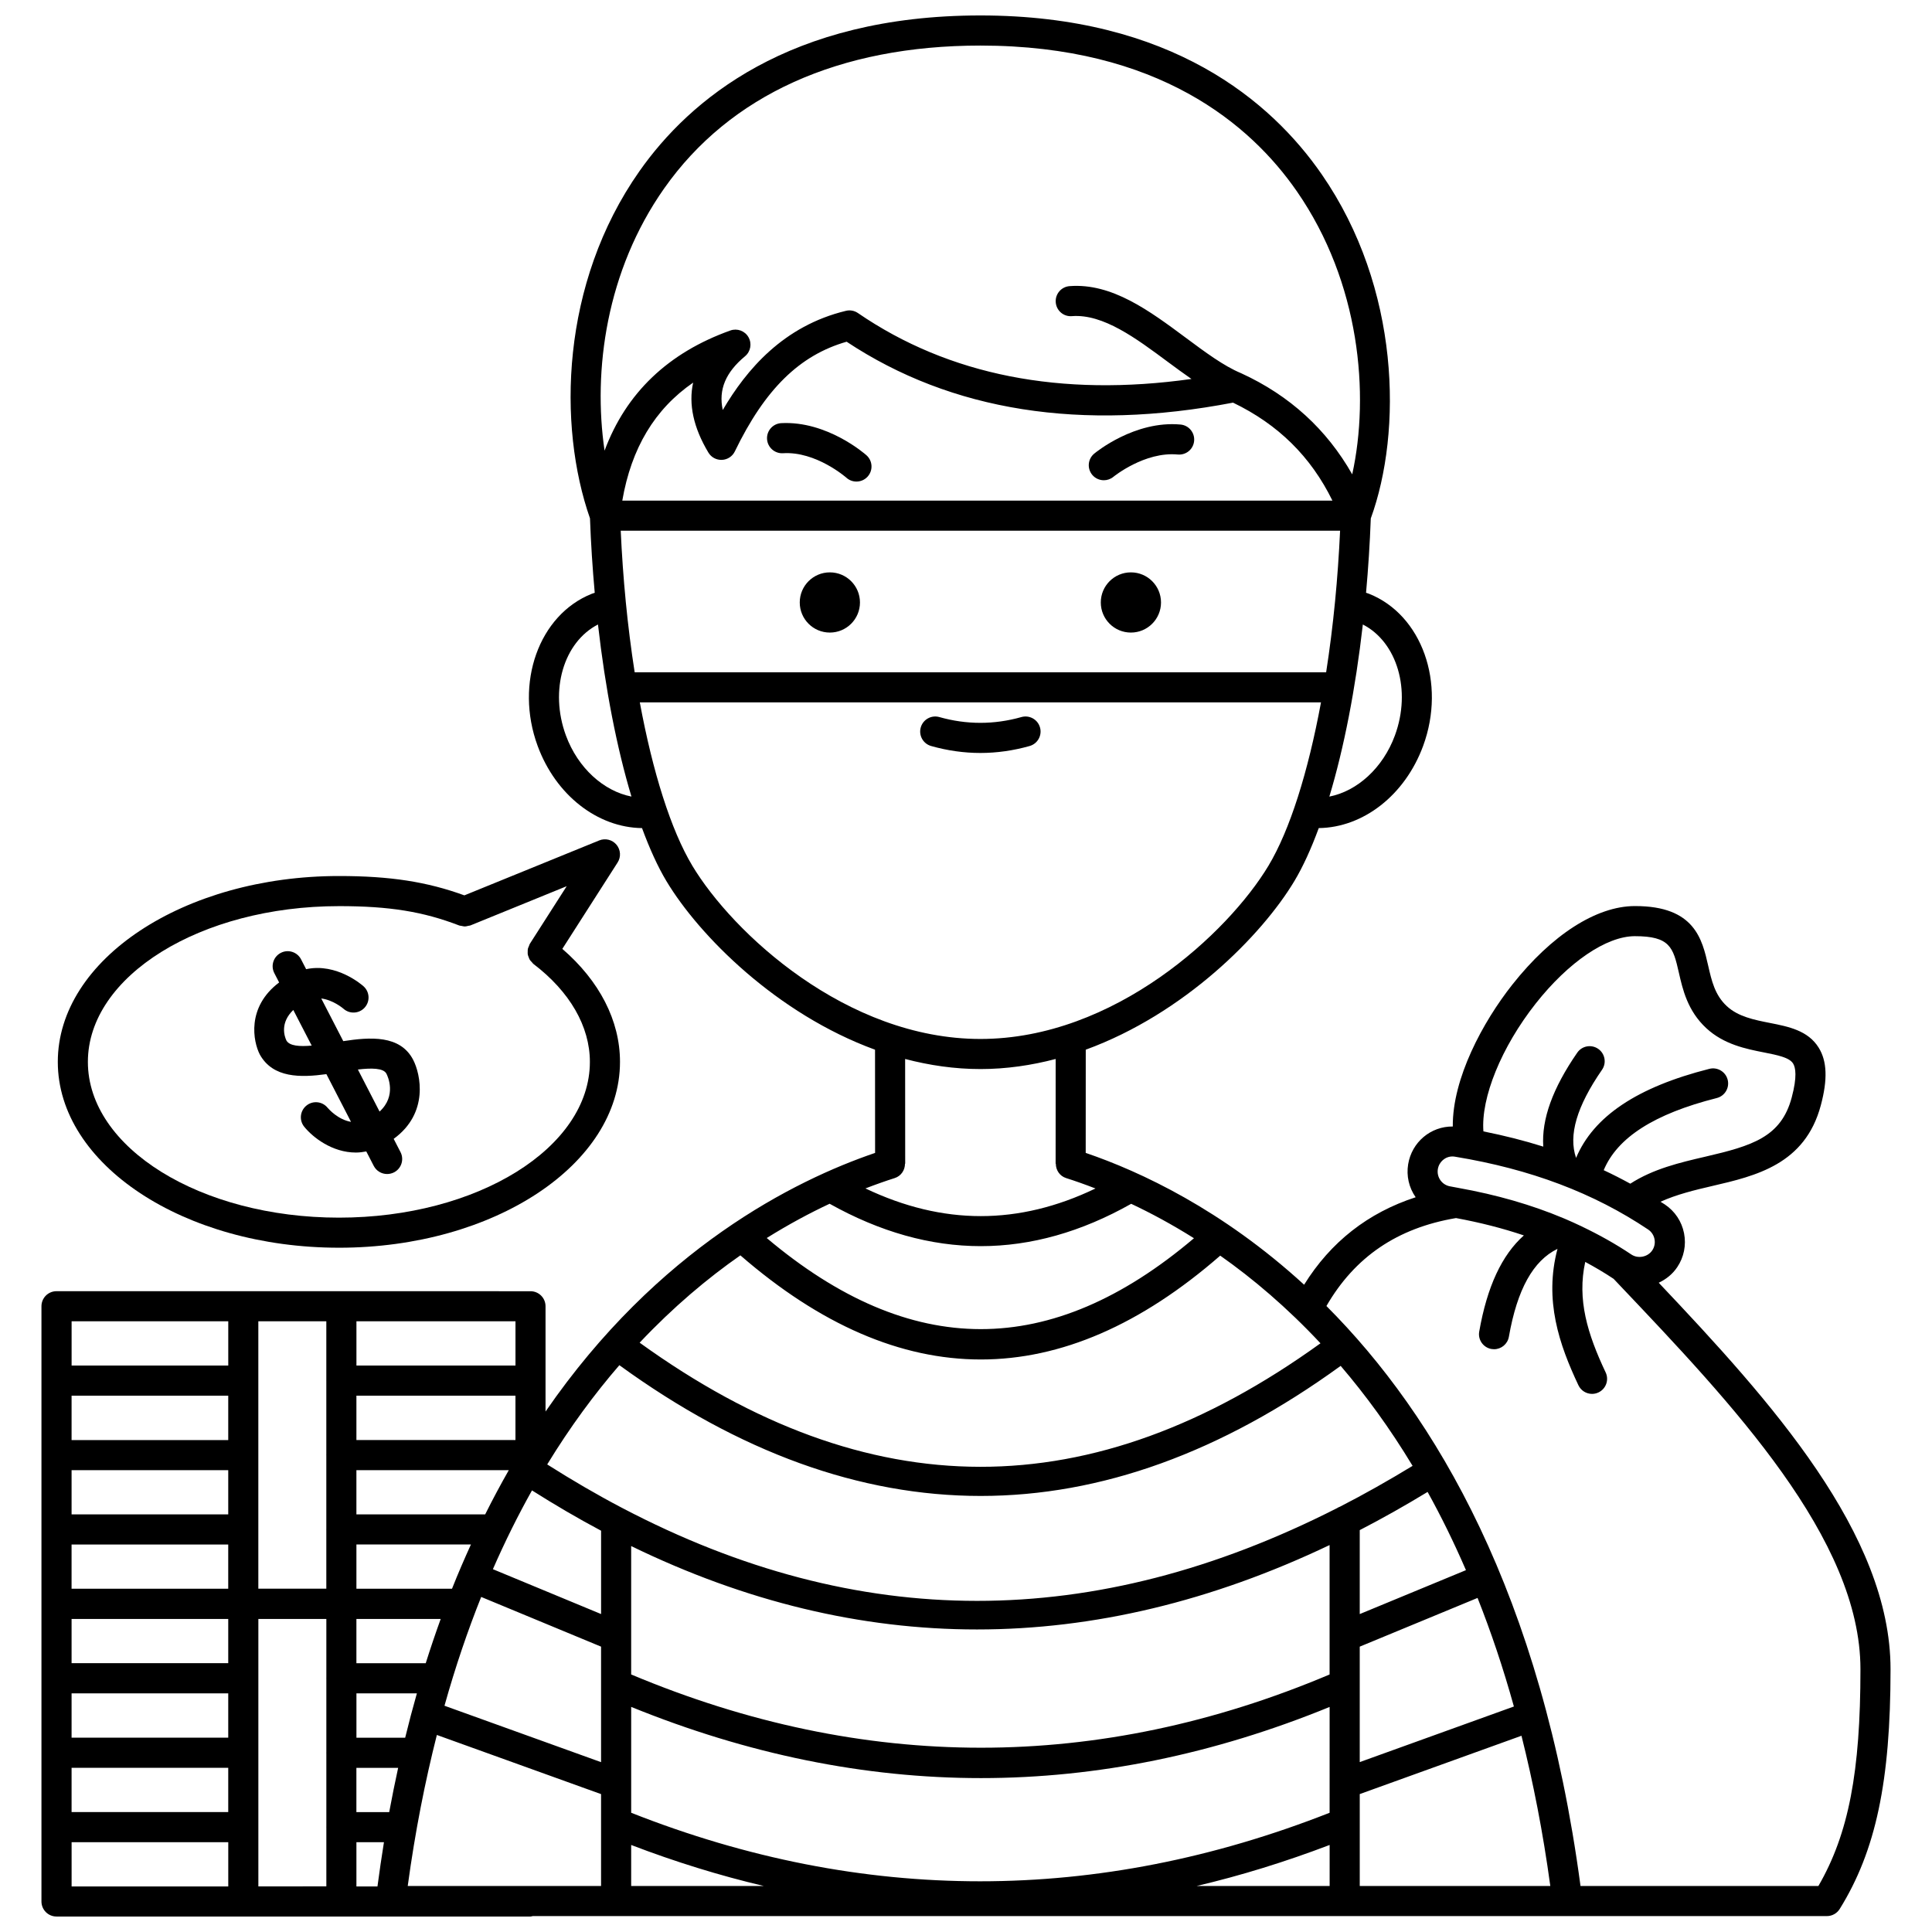
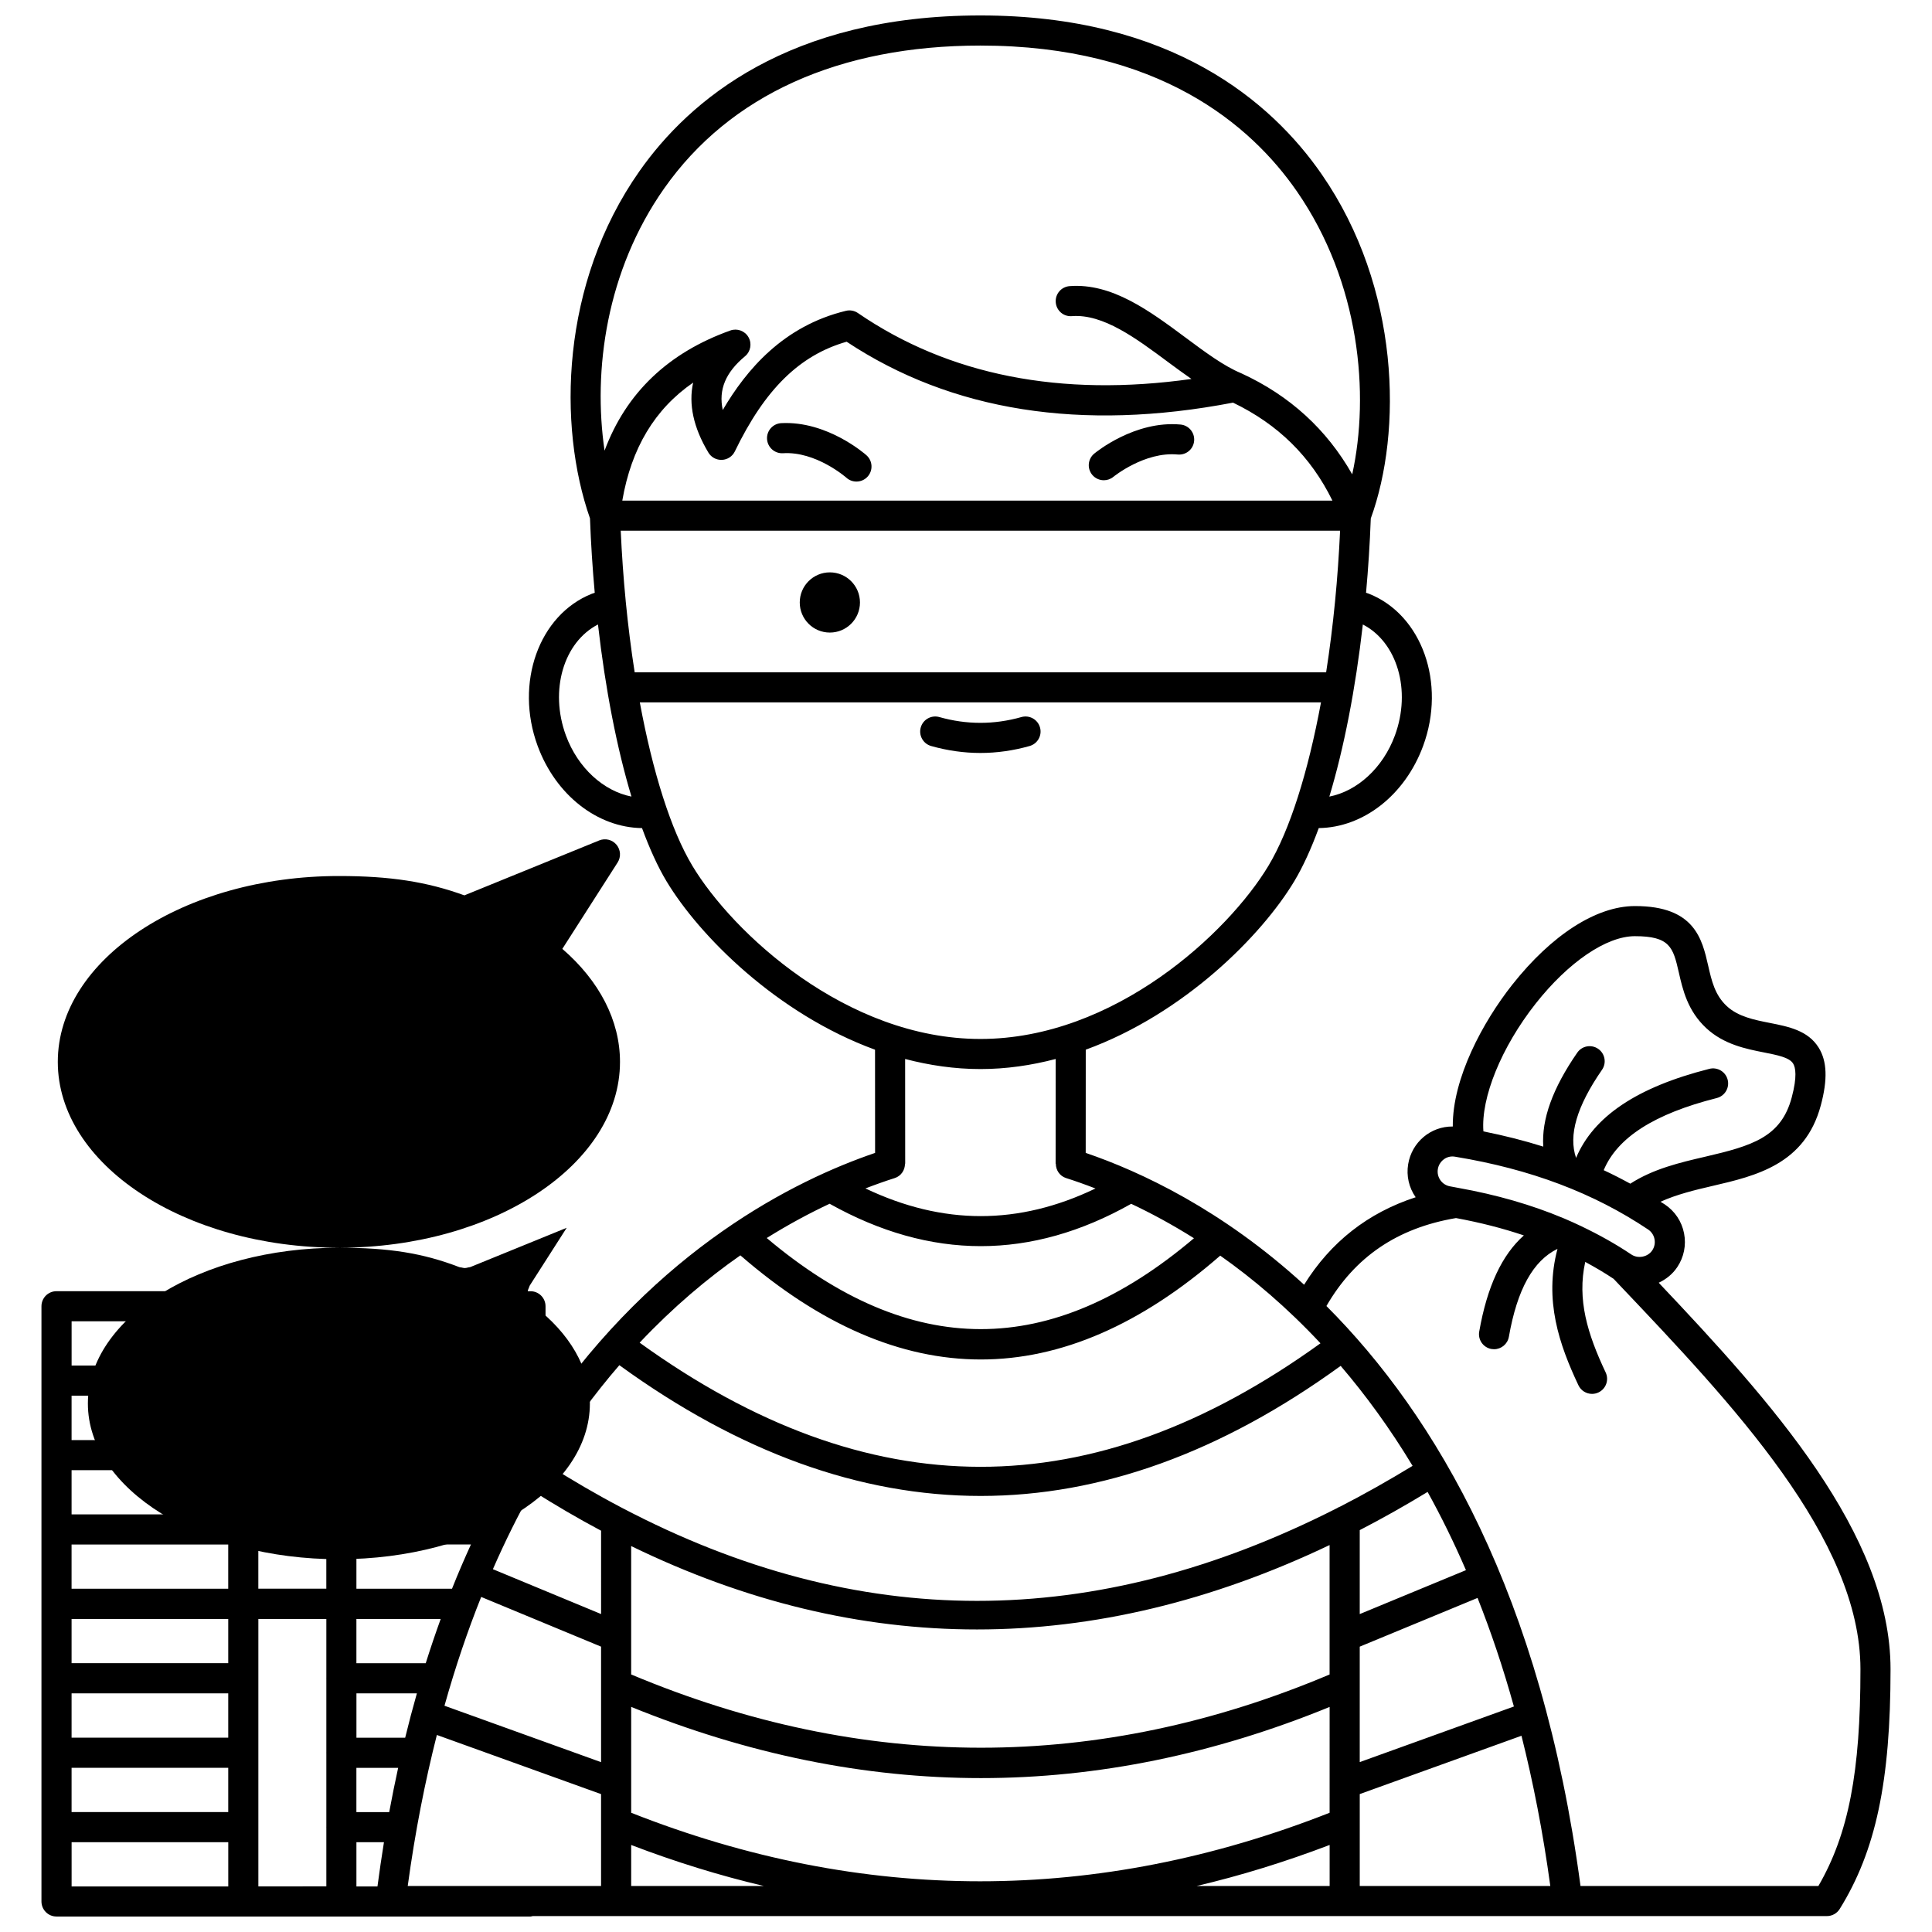
<svg xmlns="http://www.w3.org/2000/svg" width="800px" height="800px" version="1.1" viewBox="144 144 512 512">
  <defs>
    <clipPath id="a">
      <path d="m154 148.09h492v503.81h-492z" />
    </clipPath>
  </defs>
-   <path d="m451.68 303.66c0 4.406-3.574 7.977-7.981 7.977s-7.977-3.57-7.977-7.977 3.57-7.977 7.977-7.977 7.981 3.57 7.981 7.977" />
  <path d="m436.53 271.27c0.898 0 1.797-0.301 2.539-0.914 0.082-0.066 8.289-6.731 17.043-5.906 2.234 0.195 4.141-1.406 4.344-3.598 0.203-2.195-1.406-4.141-3.598-4.344-12.133-1.117-22.457 7.356-22.891 7.719-1.688 1.406-1.914 3.914-0.512 5.609 0.789 0.945 1.926 1.434 3.074 1.434z" />
  <path d="m371.9 303.66c0 4.406-3.574 7.977-7.981 7.977s-7.977-3.57-7.977-7.977 3.57-7.977 7.977-7.977 7.981 3.57 7.981 7.977" />
  <path d="m351.49 264.11c8.742-0.559 16.695 6.387 16.824 6.5 0.762 0.68 1.707 1.008 2.652 1.008 1.094 0 2.188-0.445 2.977-1.328 1.469-1.641 1.328-4.16-0.312-5.633-0.418-0.379-10.461-9.164-22.605-8.52-2.199 0.129-3.879 2.016-3.75 4.215 0.133 2.211 2.023 3.879 4.215 3.758z" />
  <path d="m416.86 341.7c2.121-0.598 3.352-2.805 2.75-4.922-0.598-2.121-2.809-3.348-4.922-2.75-7.231 2.043-14.527 2.047-21.758 0-2.102-0.598-4.32 0.629-4.922 2.75-0.602 2.117 0.629 4.324 2.75 4.922 4.32 1.223 8.711 1.844 13.051 1.844s8.73-0.621 13.051-1.844z" />
  <g clip-path="url(#a)">
    <path d="m583.58 483.94c1.945-0.91 3.668-2.281 4.902-4.125 1.781-2.652 2.422-5.844 1.809-8.984-0.617-3.137-2.422-5.848-5.078-7.629-0.379-0.254-0.777-0.48-1.16-0.73 4.246-1.918 9.012-3.086 13.707-4.172 11.527-2.676 24.59-5.711 28.773-21.371 1.84-6.859 1.66-11.719-0.566-15.293-2.832-4.551-7.977-5.57-12.953-6.551-4.125-0.812-8.383-1.656-11.395-4.453-3.16-2.93-4.019-6.715-4.934-10.723-1.605-7.039-3.598-15.793-19.328-15.793h-0.168c-10.172 0.039-21.996 7.641-32.43 20.848-7.801 9.875-15.875 24.852-15.754 37.57-5.875-0.059-10.863 4.16-11.828 9.996-0.512 3.094 0.207 6.191 1.988 8.754-12.617 4.098-22.52 11.852-29.562 23.18-21.699-19.863-43.301-29.961-57.879-34.934l0.012-27.352c26.074-9.52 46.629-30.254 55.277-44.668 2.305-3.84 4.469-8.613 6.473-14.059 11.77-0.145 22.848-8.695 27.668-21.797 6.113-16.637-0.332-34.719-14.363-40.305-0.246-0.102-0.52-0.172-0.773-0.262 0.582-6.441 1.008-13.027 1.254-19.691 8.367-22.984 7.863-61.055-13.023-91.227-13.293-19.195-39.773-42.074-90.438-42.074-50.699 0-77.109 22.434-90.34 41.254-20.953 29.805-21.684 67.539-13.117 92.023 0.242 6.676 0.676 13.266 1.258 19.723-0.254 0.086-0.527 0.164-0.77 0.258-14.039 5.59-20.484 23.668-14.367 40.305 4.82 13.102 15.895 21.652 27.668 21.797 2.008 5.449 4.168 10.215 6.473 14.059 8.648 14.41 29.203 35.145 55.277 44.668l0.016 27.352c-21.324 7.269-57.594 25.336-87.336 68.539v-27.898c0-2.207-1.785-3.988-3.988-3.988l-125.61-0.008c-2.203 0-3.988 1.781-3.988 3.988v78.848c0 0.008 0.004 0.012 0.004 0.02 0 0.012-0.004 0.016-0.004 0.023v59.141 0.004 0.004 19.703c0 2.207 1.785 3.988 3.988 3.988h75.484l50.125 0.004c0.211 0 0.395-0.086 0.598-0.121h342.97c1.379 0 2.66-0.715 3.391-1.887 9.57-15.414 13.469-33.82 13.469-63.551 0-35.801-31.676-70.977-61.43-102.4zm-32.57-74.031c8.66-10.961 18.699-17.785 26.203-17.812 9.363-0.012 10.18 2.981 11.684 9.586 1.031 4.539 2.32 10.191 7.289 14.797 4.672 4.332 10.551 5.492 15.277 6.426 3.606 0.715 6.727 1.328 7.727 2.941 0.652 1.051 1.117 3.457-0.371 9.016-2.805 10.504-10.516 12.793-22.867 15.664-6.793 1.574-13.789 3.219-19.906 7.164-2.301-1.262-4.648-2.457-7.047-3.578 3.602-8.648 13.414-14.938 29.965-19.121 2.137-0.543 3.43-2.711 2.887-4.848-0.539-2.137-2.727-3.426-4.844-2.891-19.109 4.836-30.707 12.594-35.332 23.605-2.066-5.988 0.16-13.633 6.875-23.352 1.254-1.812 0.797-4.297-1.012-5.547-1.816-1.254-4.297-0.805-5.551 1.012-6.535 9.453-9.484 17.664-9.004 24.895-5.066-1.598-10.359-2.93-15.863-4.035-0.688-8.867 4.711-22.297 13.891-33.922zm-22.09 40.566c0.227 0 0.457 0.02 0.773 0.078 19.902 3.277 36.605 9.586 51.07 19.273 0.887 0.594 1.492 1.5 1.695 2.543 0.207 1.051-0.004 2.109-0.602 3-1.18 1.758-3.758 2.273-5.527 1.09-4.164-2.793-8.566-5.25-13.18-7.453-0.066-0.027-0.113-0.082-0.18-0.109-0.023-0.008-0.047-0.004-0.07-0.012-1.383-0.652-2.781-1.297-4.203-1.898-0.117-0.059-0.23-0.098-0.352-0.145-8.473-3.559-17.719-6.223-27.883-8.039-0.105-0.016-0.203-0.051-0.312-0.059-0.609-0.109-1.195-0.238-1.816-0.34-1.055-0.176-1.973-0.746-2.594-1.609-0.617-0.863-0.867-1.918-0.695-2.973 0.32-1.934 1.953-3.348 3.875-3.348zm-248.32 75.145h-42.148v-11.754l42.148-0.004zm122.32 50.203c30.969 0 62.16-7.473 93.434-22.367v34.301c-61.234 25.875-123.48 25.879-185.09-0.008v-10.055-0.02-23.953c30.262 14.734 60.852 22.102 91.656 22.102zm93.438 48.578c-61.535 24.215-123.78 24.215-185.09 0v-28.055c30.82 12.527 61.781 18.867 92.703 18.867 30.906 0 61.766-6.34 92.391-18.855l-0.004 28.043zm-210.17-19.574c-0.051-0.023-0.105-0.035-0.156-0.055l-24.242-8.734c2.894-10.336 6.164-19.926 9.727-28.832l31.77 13.172v30.613zm-39.043 19.395h-8.699v-11.723h11.066c-0.836 3.824-1.625 7.723-2.367 11.723zm-84.18-70.914h41.516v11.719l-41.516 0.004zm100.82 11.723h-25.332v-11.727h30.348c-1.723 3.789-3.406 7.668-5.016 11.727zm8.793-19.711h-34.129v-11.715h40.387c-2.137 3.754-4.231 7.648-6.258 11.715zm-42.102-35.492c0 0.016-0.008 0.031-0.008 0.047s0.008 0.031 0.008 0.047v19.609c0 0.027-0.016 0.051-0.016 0.074 0 0.023 0.016 0.051 0.016 0.074v19.551c0 0.027-0.016 0.051-0.016 0.074 0 0.023 0.016 0.051 0.016 0.074v15.641h-18.016v-70.859h18.016zm-25.992 35.492h-41.516v-11.715h41.516zm46.887 59.199h-12.914v-11.766h16.02c-1.09 3.824-2.125 7.746-3.106 11.766zm51.922-32.781-28.672-11.887c3.262-7.465 6.731-14.406 10.359-20.879 6.09 3.852 12.195 7.43 18.312 10.68zm-98.809-46.105h-41.516v-11.766h41.516zm-41.516 86.848h41.516v11.727h-41.516zm0-19.727h41.516v11.75h-41.516zm41.516-7.996h-41.516v-11.715h41.516zm56.301-11.711c-1.371 3.801-2.699 7.699-3.965 11.727h-18.371v-11.727zm-22.332 59.156h7.297c-0.621 3.824-1.188 7.75-1.719 11.727h-5.578zm13.598 11.605c1.961-14.414 4.594-27.691 7.719-40.027l23.25 8.375c0.012 0.004 0.023 0.008 0.035 0.012l20.23 7.289v24.348h-51.234zm59.215-10.871c11.695 4.477 23.418 8.105 35.16 10.871h-35.16zm185.1-0.004v10.879h-35.277c11.773-2.769 23.535-6.406 35.277-10.879zm7.977-42.527v-0.012-10.016l31.223-12.91c3.527 8.895 6.766 18.457 9.629 28.773l-40.852 14.734zm0-18.66v-22.25c5.992-3.094 11.992-6.477 17.984-10.121 3.562 6.422 6.961 13.328 10.164 20.73zm-5.242-28.457c-0.285 0.098-0.531 0.23-0.781 0.387-64.484 32.777-126.86 32.762-189.4-0.035-0.039-0.02-0.074-0.043-0.117-0.059-6.594-3.461-13.188-7.305-19.789-11.492 6.078-9.953 12.52-18.668 19.121-26.301 31.793 23.078 63.777 34.652 95.75 34.652 31.883 0 63.754-11.512 95.402-34.469 6.582 7.691 13.008 16.465 19.062 26.496-6.441 3.914-12.855 7.547-19.246 10.82zm-38.691-71.145c-37.926 32.137-75.059 32.113-113.22-0.055 5.856-3.652 11.465-6.652 16.664-9.082 13.332 7.461 26.719 11.234 40.066 11.234 13.344 0 26.656-3.773 39.855-11.219 5.188 2.438 10.789 5.449 16.633 9.121zm-150.59-168.84v-0.008-0.004c-0.594-6.078-1.031-12.316-1.324-18.648h190.64c-0.293 6.332-0.734 12.57-1.324 18.648v0.004c-0.633 6.496-1.43 12.812-2.371 18.859h-183.25c-0.945-6.039-1.738-12.355-2.375-18.852zm21.914-39.363c0.75 1.254 2.109 1.988 3.598 1.93 1.465-0.066 2.773-0.93 3.41-2.25 7.957-16.453 17.145-25.496 29.621-29.062 27.816 18.426 62.254 23.848 102.4 16.145 11.953 5.758 20.621 14.293 26.34 25.965h-188.19c2.398-13.902 8.59-24.242 18.773-31.27-1.254 5.707 0.086 11.949 4.047 18.543zm181.93 74.961c-3.184 8.656-10.035 14.777-17.375 16.203 3.875-12.852 6.934-28.562 8.875-45.609 9.062 4.648 12.922 17.391 8.5 29.406zm-193.66-144.96c17.418-24.77 46.398-37.867 83.816-37.867 47.211 0 71.668 21.012 83.871 38.641 16.75 24.195 19.312 53.805 14.66 74.992-6.727-11.867-16.547-20.887-29.406-26.785-0.023-0.012-0.051-0.012-0.074-0.02-0.02-0.008-0.031-0.027-0.051-0.035-4.508-1.883-9.379-5.496-14.527-9.324-9.645-7.164-19.613-14.582-30.844-13.715-2.199 0.168-3.84 2.086-3.668 4.285 0.168 2.195 2.07 3.852 4.285 3.668 8.289-0.637 17.008 5.875 25.473 12.16 2.106 1.566 4.164 3.062 6.211 4.488-34.602 4.871-64.316-0.965-88.391-17.469-0.934-0.641-2.094-0.859-3.191-0.586-16.551 4-26.371 15.594-32.629 26.281-1.172-5.418 0.77-9.977 5.902-14.246 1.488-1.242 1.871-3.363 0.914-5.047-0.957-1.684-2.984-2.426-4.812-1.777-16.484 5.894-27.645 16.57-33.328 31.84-3.121-21.246 0.445-47.652 15.789-69.484zm-26.035 144.96c-4.414-12.016-0.562-24.754 8.5-29.406 1.941 17.039 5.004 32.75 8.871 45.602-7.336-1.434-14.188-7.535-17.371-16.195zm33.492 34.504c-5.664-9.441-10.484-24.797-13.906-43.266h180.52c-3.422 18.469-8.242 33.828-13.906 43.266-10.652 17.762-40.805 45.93-76.352 45.93-35.551 0-65.703-28.168-76.359-45.93zm76.359 53.906c6.867 0 13.535-0.992 19.941-2.672l-0.012 27.762h0.055c0 1.691 1.027 3.262 2.723 3.801 2.367 0.75 4.988 1.676 7.785 2.758-20.352 9.766-40.426 9.762-60.965-0.016 2.785-1.074 5.402-1.992 7.758-2.742 1.699-0.539 2.723-2.113 2.723-3.805h0.055l-0.016-27.758c6.418 1.68 13.082 2.672 19.953 2.672zm-63.613 49.371c21.18 18.379 42.465 27.594 63.723 27.594 21.227 0 42.422-9.195 63.441-27.52 8.676 6.098 17.703 13.746 26.57 23.23-60.598 43.699-119.71 43.645-180.43-0.164 8.906-9.441 17.977-17.062 26.695-23.141zm-59.602 29.199h-42.148v-11.727h42.148zm-117.63-11.73h41.516v11.727h-41.516zm0 138.05h41.516v11.727h-41.516zm49.492 11.727v-70.887h18.016v15.641c0 0.027-0.016 0.051-0.016 0.074 0 0.023 0.016 0.051 0.016 0.074v19.59c0 0.027-0.016 0.051-0.016 0.074 0 0.023 0.016 0.051 0.016 0.074v19.551c0 0.027-0.016 0.051-0.016 0.074 0 0.023 0.016 0.051 0.016 0.074v15.641l-18.016 0.008zm291.88-0.121v-16.586-0.008-7.766l42.859-15.457c3.082 12.277 5.688 25.488 7.641 39.82h-50.5zm121.55 0h-63.047c-10.305-77.172-38.309-124.63-67.336-153.7 7.519-13 18.758-20.672 34.336-23.309 6.379 1.176 12.367 2.703 17.988 4.598-5.82 5.172-9.742 13.562-11.832 25.484-0.383 2.172 1.07 4.238 3.238 4.617 0.234 0.039 0.465 0.059 0.695 0.059 1.902 0 3.586-1.363 3.926-3.297 2.203-12.57 6.445-20.172 12.883-23.301-3.602 13.613 0.469 25.398 5.547 36.148 0.684 1.441 2.113 2.285 3.609 2.285 0.57 0 1.152-0.121 1.703-0.383 1.996-0.941 2.844-3.32 1.902-5.309-4.836-10.234-7.594-19.32-5.41-29.281 2.586 1.395 5.102 2.871 7.519 4.484l1.406 1.484c30 31.598 64.008 67.402 64.008 101.95 0.008 27.238-3.137 43.641-11.137 57.461z" />
  </g>
  <path d="m230.5 428.66 6.523 12.645c-3.394-0.574-5.848-3.309-6.203-3.731-1.391-1.711-3.902-1.973-5.613-0.582-1.711 1.387-1.973 3.902-0.586 5.609 2.297 2.832 7.426 6.836 13.68 6.836 0.902 0 1.828-0.113 2.769-0.293l1.973 3.824c0.711 1.375 2.102 2.16 3.551 2.16 0.613 0 1.242-0.145 1.828-0.441 1.957-1.008 2.727-3.414 1.715-5.371l-1.809-3.508c9.426-6.84 7.102-17.195 5.176-20.922-3.449-6.68-11.461-6.047-18.535-4.973l-5.832-11.305c3.148 0.398 5.719 2.574 5.887 2.719 1.637 1.461 4.148 1.324 5.617-0.305 1.477-1.637 1.344-4.16-0.293-5.637-0.328-0.293-7.113-6.285-15.219-4.543l-1.344-2.606c-1.008-1.957-3.422-2.731-5.371-1.715-1.957 1.008-2.727 3.414-1.715 5.371l1.273 2.469c-8.727 6.578-6.867 15.707-5.121 19.09 3.481 6.289 10.836 6.141 17.648 5.207zm15.91-0.113c0.344 0.664 2.766 5.84-1.82 10.031l-5.746-11.145c3.551-0.414 6.773-0.43 7.566 1.113zm-19.809-7.453c-3.207 0.285-5.879 0.105-6.699-1.352-0.566-1.18-1.699-4.707 1.824-8.09z" />
-   <path d="m233.84 474.66c41.059 0 74.465-22.094 74.465-49.254 0-10.926-5.434-21.434-15.281-29.945l14.652-22.895c0.938-1.465 0.816-3.367-0.297-4.703-1.113-1.336-2.961-1.797-4.57-1.145l-35.746 14.562c-9.934-3.613-19.703-5.125-33.223-5.125-41.094 0-74.523 22.094-74.523 49.25 0 27.16 33.43 49.254 74.523 49.254zm0-90.527c13.336 0 22.273 1.441 31.887 5.141 0.199 0.074 0.406 0.059 0.609 0.105 0.285 0.059 0.559 0.148 0.855 0.145 0.32-0.004 0.613-0.098 0.918-0.172 0.188-0.043 0.375-0.031 0.559-0.105l25.512-10.395-9.77 15.27c-0.121 0.188-0.145 0.395-0.23 0.59-0.109 0.246-0.23 0.48-0.289 0.734-0.055 0.254-0.039 0.508-0.043 0.762-0.004 0.254-0.027 0.504 0.02 0.75 0.043 0.25 0.152 0.48 0.242 0.719 0.09 0.238 0.164 0.48 0.305 0.699 0.141 0.223 0.336 0.398 0.523 0.594 0.148 0.156 0.242 0.344 0.418 0.477 9.652 7.34 14.969 16.559 14.969 25.965 0 22.762-29.824 41.277-66.488 41.277-36.695 0-66.547-18.516-66.547-41.277 0.004-22.758 29.855-41.277 66.551-41.277z" />
+   <path d="m233.84 474.66c41.059 0 74.465-22.094 74.465-49.254 0-10.926-5.434-21.434-15.281-29.945l14.652-22.895c0.938-1.465 0.816-3.367-0.297-4.703-1.113-1.336-2.961-1.797-4.57-1.145l-35.746 14.562c-9.934-3.613-19.703-5.125-33.223-5.125-41.094 0-74.523 22.094-74.523 49.25 0 27.16 33.43 49.254 74.523 49.254zc13.336 0 22.273 1.441 31.887 5.141 0.199 0.074 0.406 0.059 0.609 0.105 0.285 0.059 0.559 0.148 0.855 0.145 0.32-0.004 0.613-0.098 0.918-0.172 0.188-0.043 0.375-0.031 0.559-0.105l25.512-10.395-9.77 15.27c-0.121 0.188-0.145 0.395-0.23 0.59-0.109 0.246-0.23 0.48-0.289 0.734-0.055 0.254-0.039 0.508-0.043 0.762-0.004 0.254-0.027 0.504 0.02 0.75 0.043 0.25 0.152 0.48 0.242 0.719 0.09 0.238 0.164 0.48 0.305 0.699 0.141 0.223 0.336 0.398 0.523 0.594 0.148 0.156 0.242 0.344 0.418 0.477 9.652 7.34 14.969 16.559 14.969 25.965 0 22.762-29.824 41.277-66.488 41.277-36.695 0-66.547-18.516-66.547-41.277 0.004-22.758 29.855-41.277 66.551-41.277z" />
</svg>